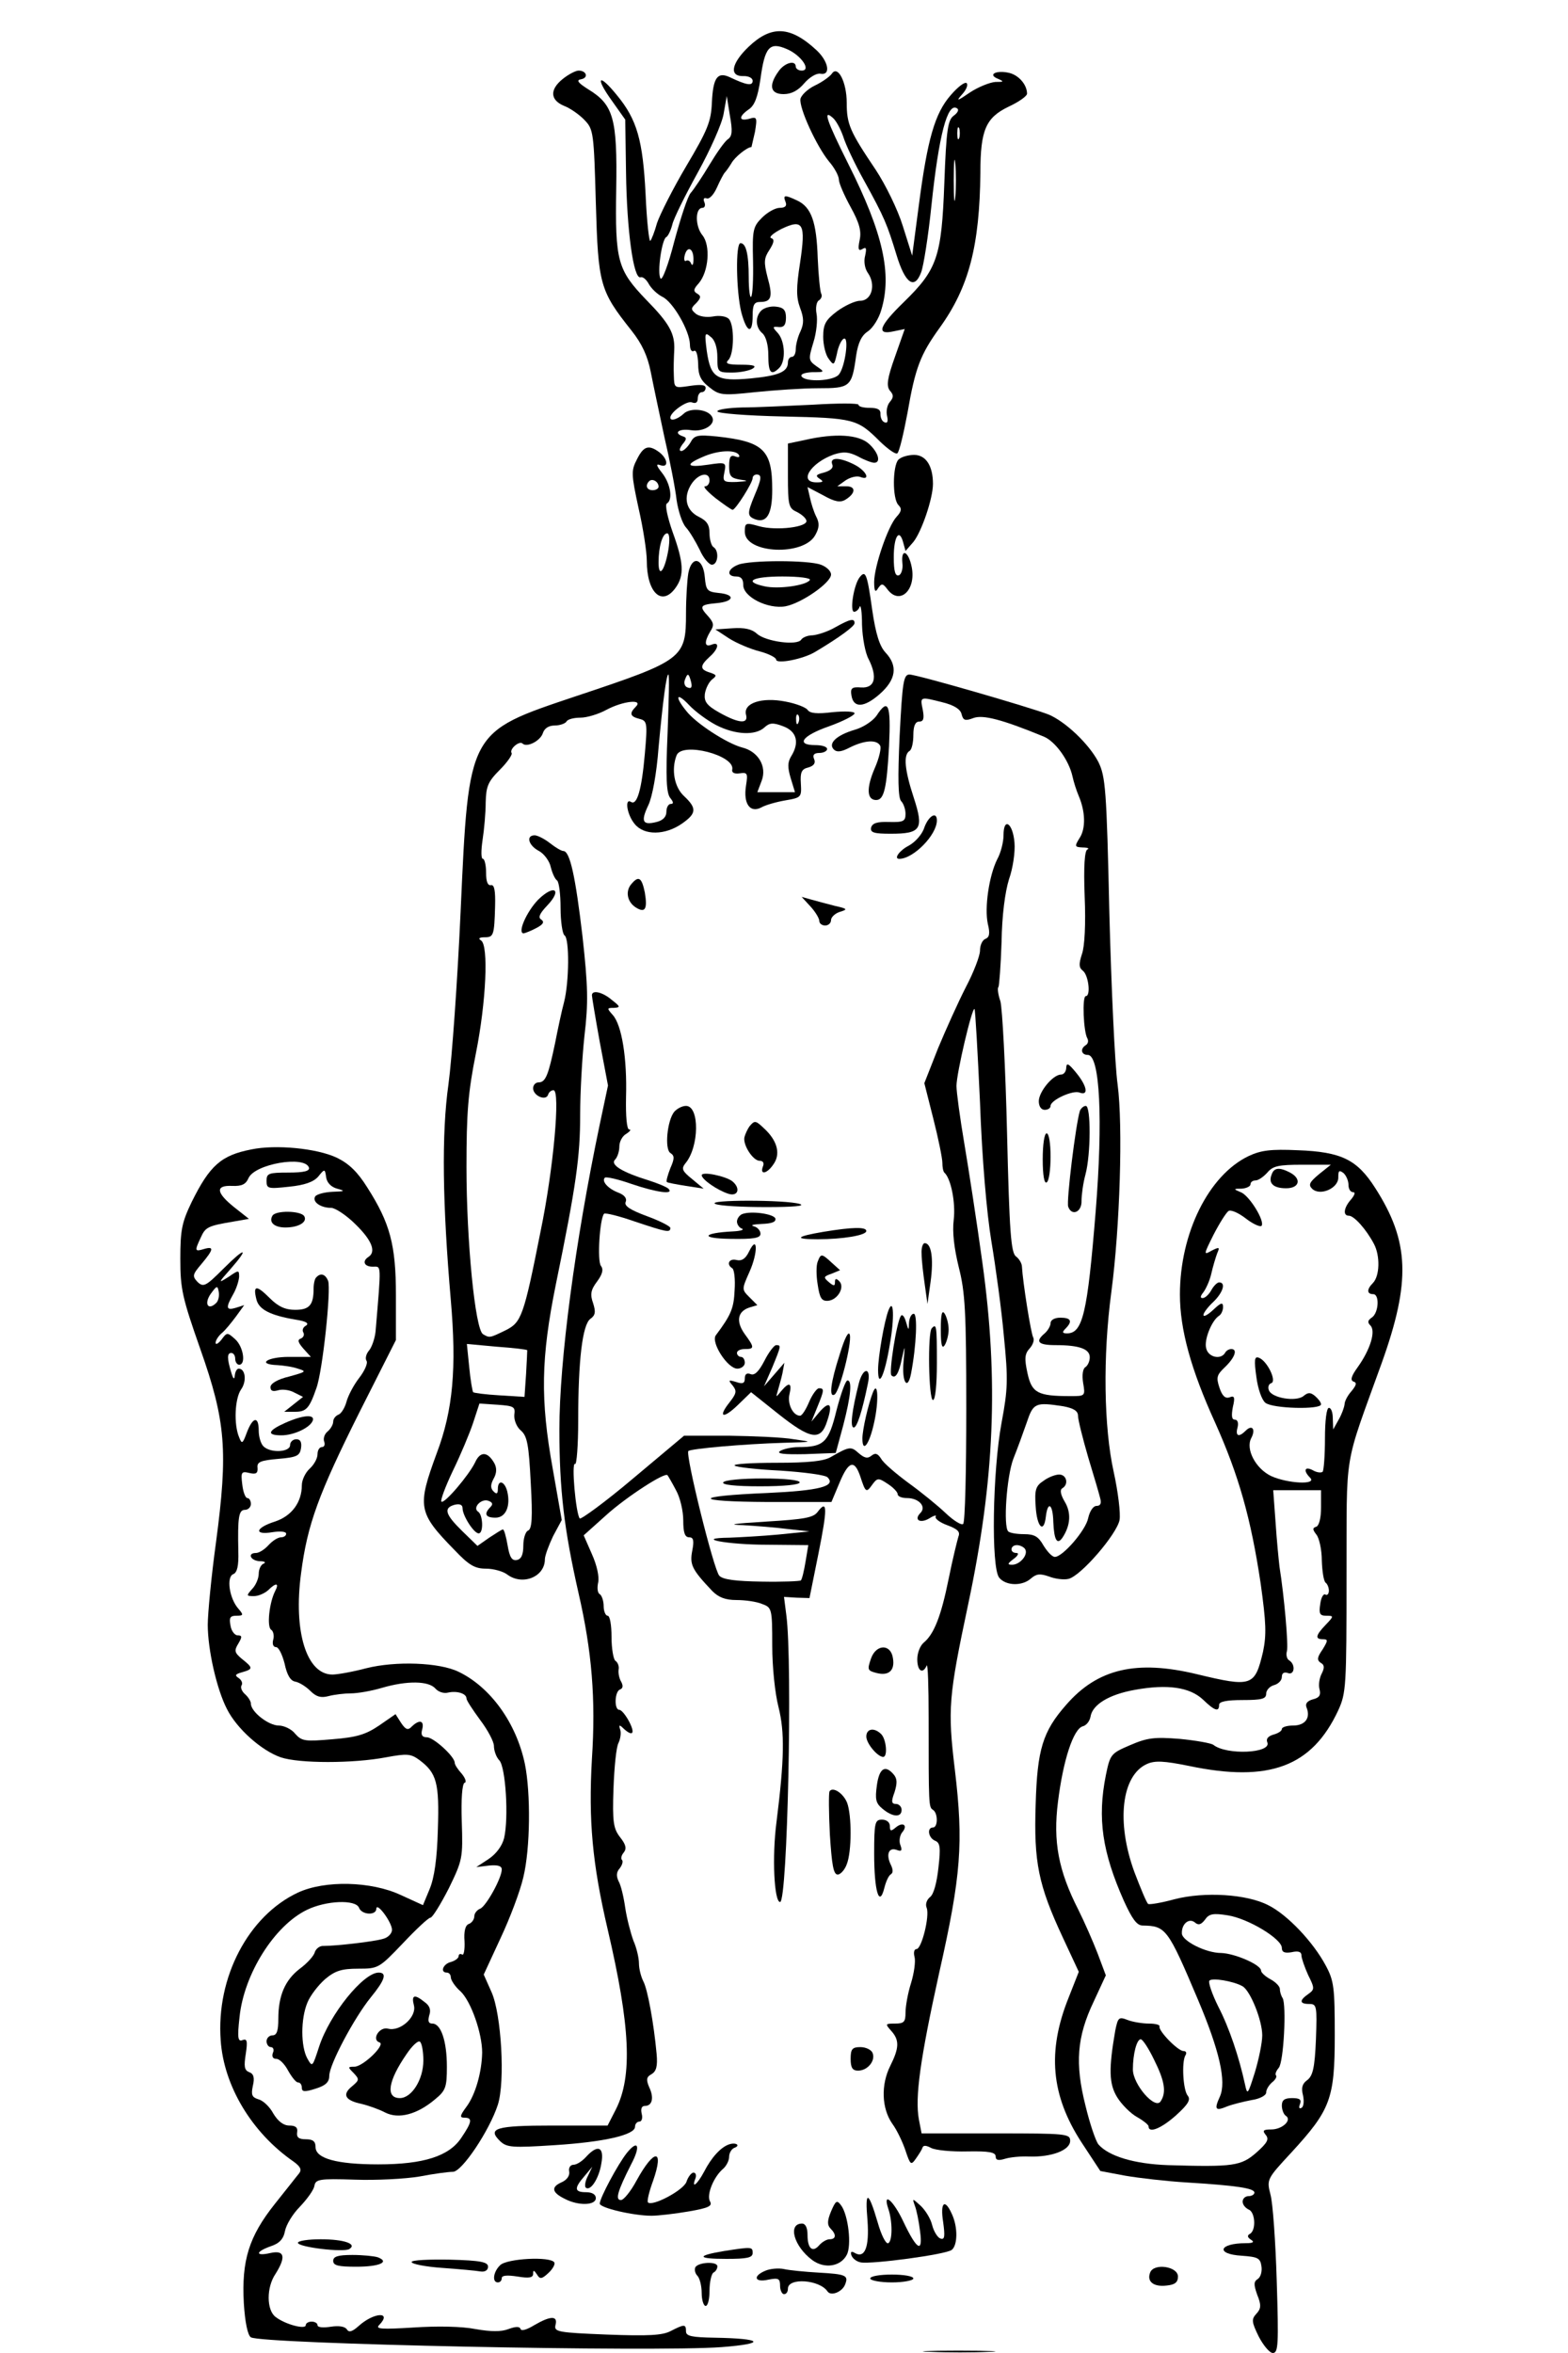
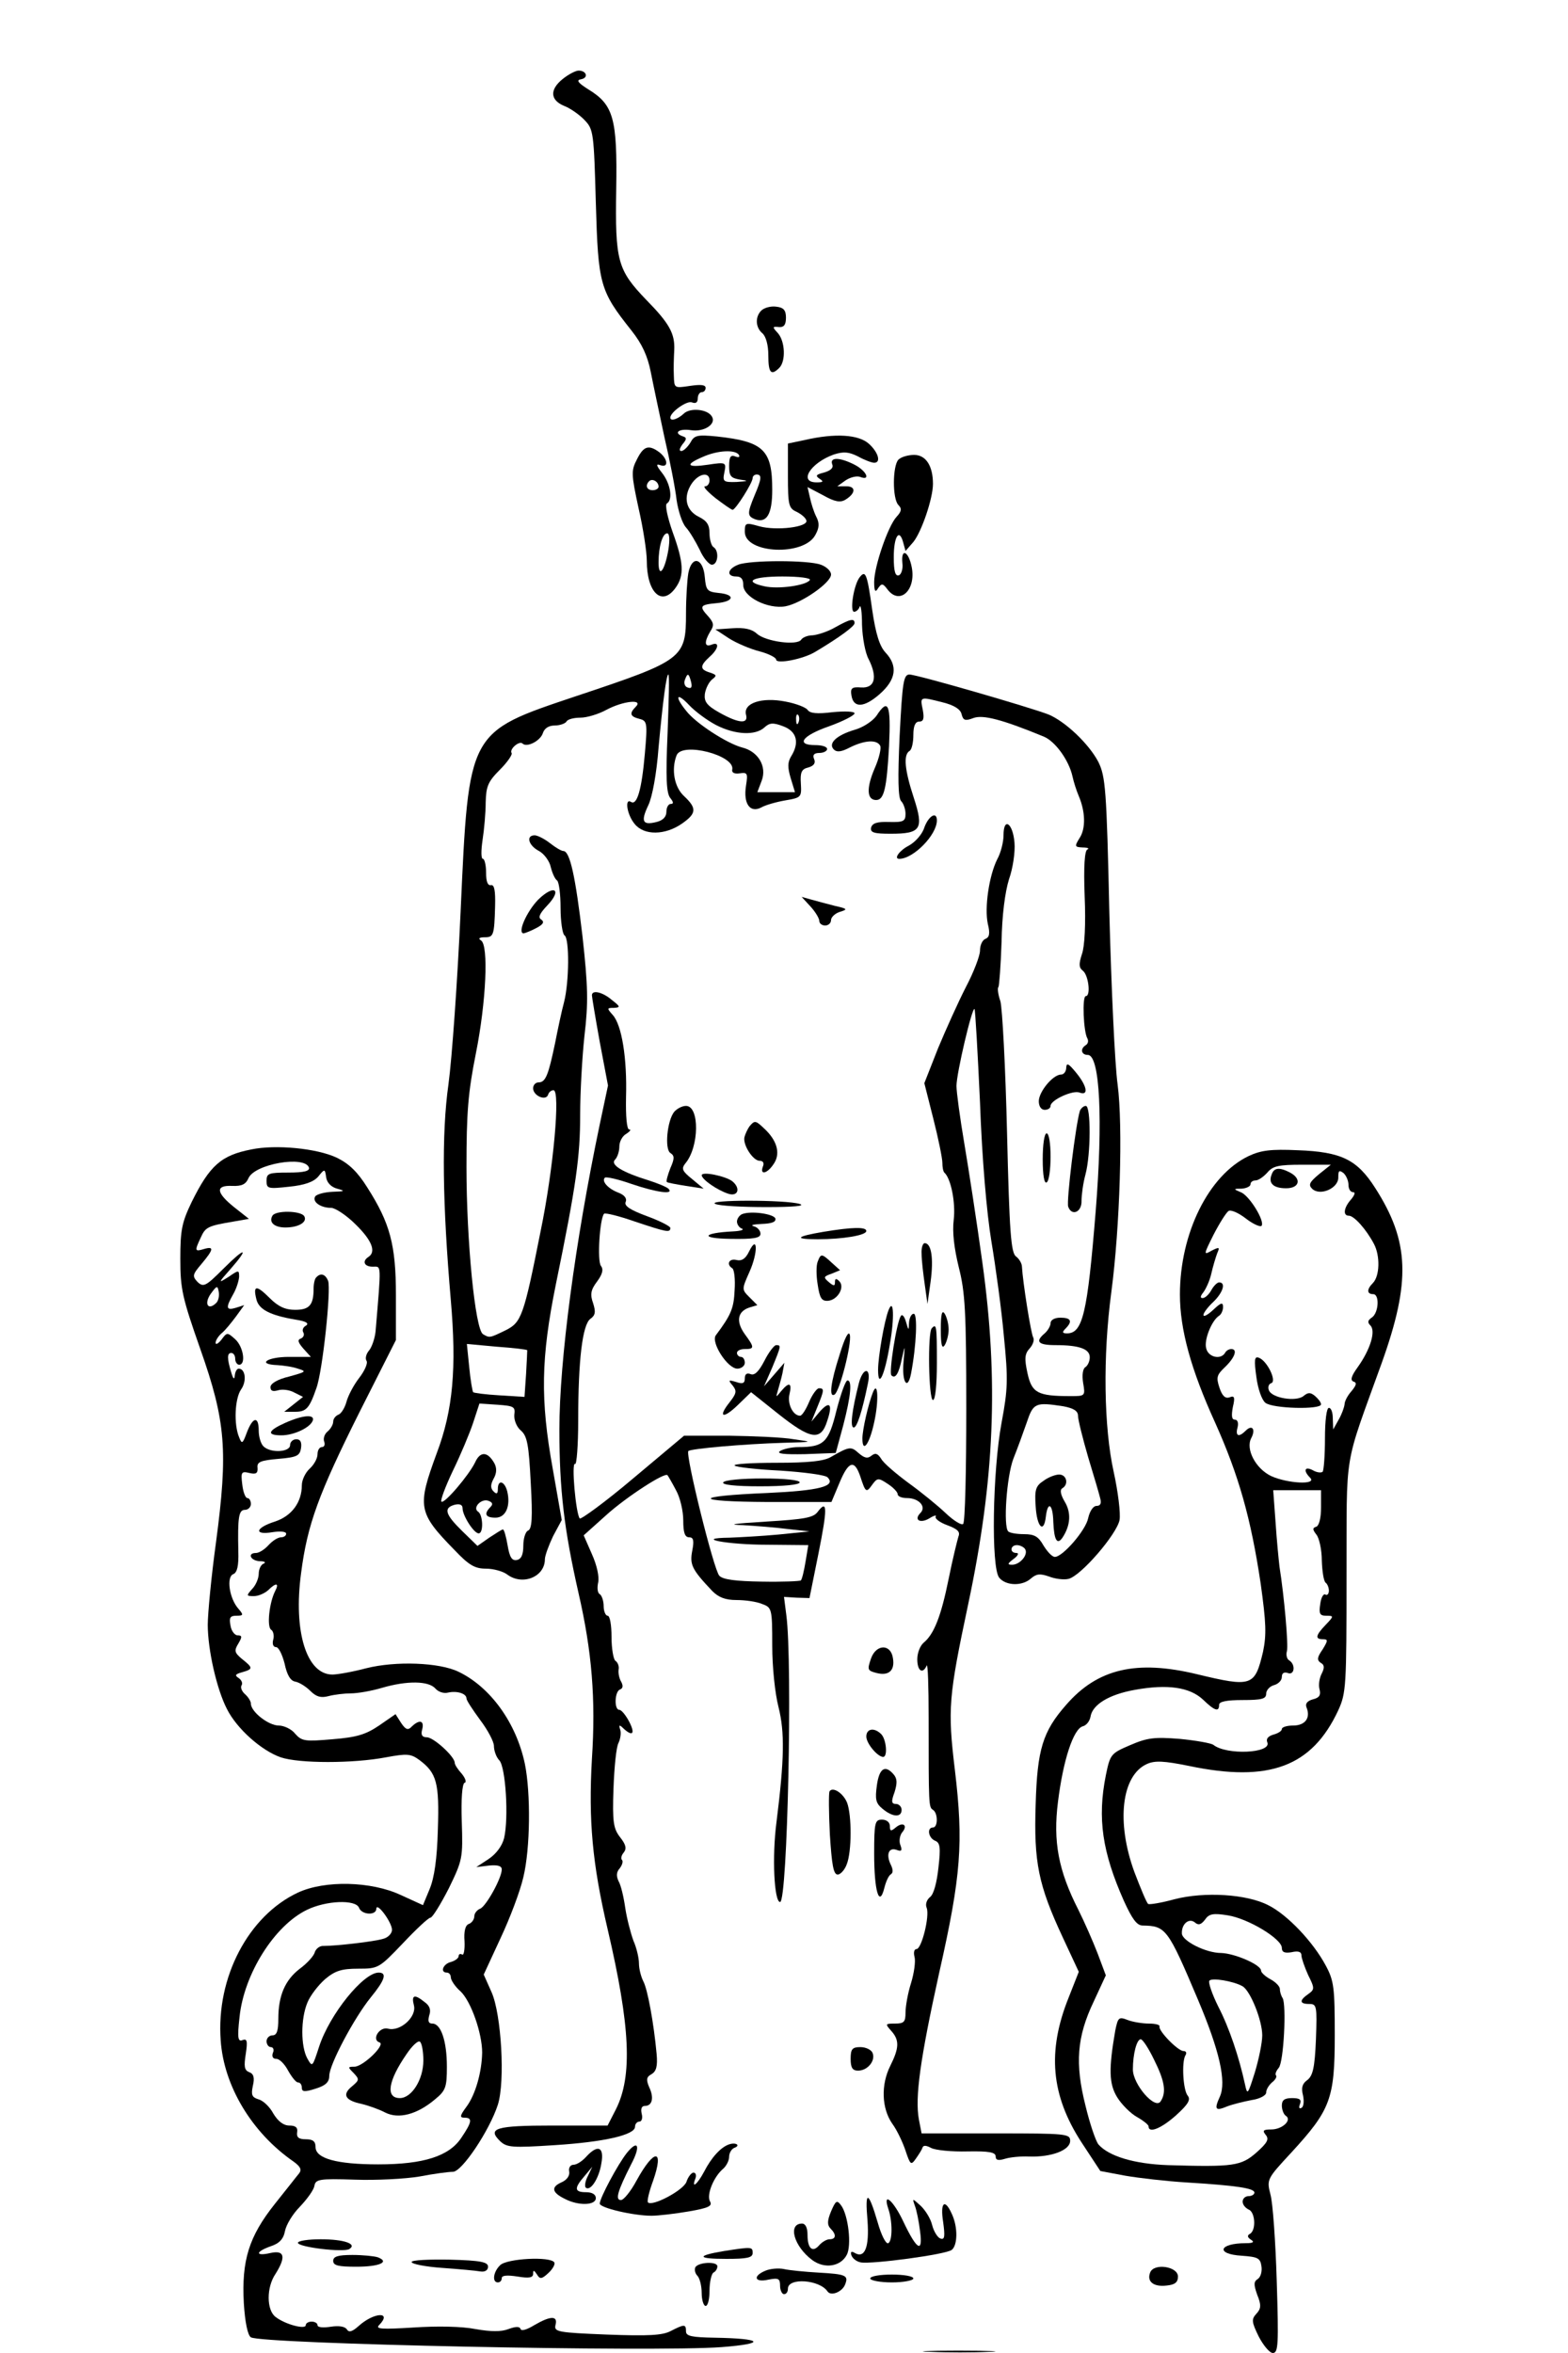
<svg xmlns="http://www.w3.org/2000/svg" version="1.0" width="300pt" height="450pt" viewBox="0 0 400 600" preserveAspectRatio="xMidYMid meet">
  <g transform="translate(0,600) scale(0.1,-0.1)" fill="#000000" stroke="none">
-     <path d="M1910 5881 c-45 -43 -51 -77 -12 -75 12 0 22 -5 22 -12 0 -14 -16 -11 -58 9 -32 15 -43 -1 -46 -65 -2 -48 -11 -70 -65 -161 -35 -59 -68 -125 -75 -146 -6 -22 -14 -42 -17 -45 -3 -4 -9 49 -12 117 -7 140 -22 192 -73 254 -47 58 -57 47 -13 -14 l34 -48 2 -135 c2 -147 19 -273 37 -267 6 2 15 -6 21 -17 6 -11 21 -26 35 -33 27 -13 69 -86 70 -121 0 -13 4 -20 10 -17 6 4 10 -9 11 -32 0 -29 6 -43 28 -60 26 -21 33 -22 117 -13 49 5 121 10 161 10 82 0 86 3 97 83 5 33 14 52 30 62 13 9 28 33 34 54 28 92 5 196 -84 373 -56 112 -65 140 -40 118 8 -6 20 -28 27 -48 6 -20 30 -71 53 -112 53 -96 59 -112 83 -190 22 -73 46 -90 63 -44 6 16 18 91 26 169 19 181 41 264 65 249 6 -3 3 -11 -8 -19 -15 -11 -19 -35 -24 -172 -7 -188 -18 -220 -103 -303 -63 -61 -72 -85 -27 -75 l29 6 -25 -71 c-20 -56 -22 -74 -13 -86 10 -11 10 -17 0 -29 -7 -8 -10 -24 -7 -36 3 -13 1 -19 -6 -16 -7 2 -11 12 -11 21 1 11 -6 16 -27 16 -16 0 -29 3 -29 8 0 4 -53 4 -117 0 -65 -3 -146 -7 -180 -7 -35 -1 -63 -5 -63 -10 0 -5 75 -11 168 -13 181 -4 189 -6 247 -64 20 -19 39 -33 44 -30 5 3 16 50 26 103 20 116 33 149 82 217 75 104 102 209 104 396 0 109 14 140 72 168 26 12 47 27 47 33 0 23 -21 47 -45 53 -33 8 -57 -4 -29 -15 16 -7 15 -8 -7 -8 -14 -1 -44 -13 -65 -27 -32 -22 -36 -23 -20 -5 11 12 16 24 12 29 -5 4 -23 -10 -41 -31 -40 -46 -59 -111 -81 -280 l-17 -129 -24 76 c-13 42 -44 105 -69 143 -66 98 -74 116 -74 171 0 53 -23 97 -38 74 -5 -7 -24 -21 -43 -30 -19 -9 -35 -25 -37 -34 -4 -23 41 -121 73 -160 14 -16 25 -37 25 -46 0 -9 14 -41 30 -70 22 -40 28 -61 23 -84 -5 -24 -3 -29 7 -23 10 6 11 2 7 -17 -4 -14 -1 -33 7 -44 21 -30 10 -71 -20 -71 -13 0 -40 -13 -59 -27 -29 -22 -35 -33 -35 -65 0 -20 6 -46 14 -56 13 -18 14 -17 21 13 3 17 11 35 17 38 15 9 4 -72 -12 -91 -14 -17 -85 -20 -95 -5 -4 6 8 10 27 11 32 0 33 0 11 15 -21 15 -21 18 -8 61 8 25 11 58 8 73 -3 15 0 31 6 34 6 4 9 11 6 17 -3 5 -7 46 -9 91 -3 92 -16 130 -53 147 -32 15 -36 14 -29 -4 4 -10 -1 -15 -15 -15 -11 0 -31 -11 -45 -25 -23 -23 -25 -31 -23 -110 1 -47 -1 -88 -5 -92 -3 -3 -6 19 -6 50 0 59 -7 87 -21 87 -13 0 -11 -123 2 -176 14 -53 29 -58 29 -9 0 28 4 35 19 35 29 0 33 13 19 63 -10 39 -9 49 5 70 12 19 13 27 4 30 -6 2 5 12 26 23 56 27 63 14 48 -86 -10 -64 -10 -88 0 -115 10 -26 10 -40 1 -60 -7 -14 -12 -35 -12 -45 0 -11 -4 -20 -10 -20 -5 0 -10 -6 -10 -14 0 -24 -23 -34 -95 -41 -87 -8 -102 1 -112 70 -6 46 -5 49 10 36 11 -8 17 -28 17 -52 0 -38 1 -39 38 -39 20 0 44 5 52 10 11 7 3 10 -29 10 -35 0 -42 3 -33 12 15 15 16 90 1 105 -7 7 -25 9 -40 6 -17 -3 -35 0 -44 7 -13 11 -13 14 1 27 12 13 13 18 3 24 -11 6 -10 12 3 26 26 30 31 97 10 123 -19 23 -19 70 0 70 6 0 8 7 5 14 -4 9 -1 13 6 10 7 -2 18 10 26 28 8 18 17 35 20 38 3 3 11 14 17 24 8 15 40 41 51 41 0 0 4 18 9 39 6 37 5 39 -15 33 -27 -7 -27 6 -1 24 15 10 23 31 30 78 11 81 23 95 67 76 36 -15 64 -55 38 -55 -8 0 -15 5 -15 10 0 18 -29 10 -44 -12 -26 -36 -21 -58 13 -58 20 0 37 9 53 28 13 15 31 26 41 24 27 -5 21 31 -10 60 -67 62 -115 64 -173 9z m-53 -236 c-8 -5 -29 -35 -47 -65 -18 -30 -40 -63 -48 -72 -8 -9 -26 -65 -42 -124 -15 -59 -31 -101 -35 -94 -9 14 3 97 14 105 5 2 12 17 16 32 3 15 33 75 65 133 32 58 62 125 66 150 l8 45 8 -50 c7 -39 6 -52 -5 -60z m590 3 c-3 -7 -5 -2 -5 12 0 14 2 19 5 13 2 -7 2 -19 0 -25z m-10 -150 c-2 -24 -4 -5 -4 42 0 47 2 66 4 43 2 -24 2 -62 0 -85z m-668 -161 c0 -12 -3 -16 -6 -9 -2 6 -8 10 -13 7 -4 -3 -6 4 -3 15 7 25 23 16 22 -13z" />
    <path d="M1436 5799 c-34 -27 -33 -54 3 -69 16 -6 40 -23 53 -37 22 -23 23 -33 28 -211 6 -208 10 -223 91 -325 27 -34 41 -65 49 -105 6 -31 22 -106 35 -167 14 -60 28 -132 31 -160 4 -27 14 -59 24 -70 10 -11 25 -37 35 -57 9 -21 24 -38 31 -38 16 0 19 36 4 45 -5 3 -10 19 -10 35 0 22 -7 32 -27 42 -33 16 -41 50 -19 84 18 27 46 32 46 9 0 -8 -5 -15 -11 -15 -7 0 5 -13 26 -30 21 -16 41 -30 44 -30 8 1 51 69 51 81 0 5 5 9 10 9 14 0 13 -11 -5 -53 -19 -46 -19 -53 1 -61 30 -11 44 13 44 75 0 102 -22 123 -141 136 -51 5 -58 3 -68 -16 -7 -11 -17 -21 -23 -21 -6 0 -5 6 3 17 11 13 11 17 2 20 -27 9 -11 21 20 16 34 -5 65 16 53 35 -11 19 -56 23 -72 7 -15 -14 -34 -20 -34 -10 0 14 42 44 55 39 10 -4 15 0 15 10 0 9 5 16 10 16 6 0 10 5 10 11 0 8 -13 9 -40 5 -40 -6 -40 -6 -41 26 -1 18 0 47 1 65 2 42 -12 68 -71 128 -74 77 -80 99 -77 283 3 180 -7 215 -71 254 -27 17 -32 24 -18 26 19 4 13 22 -7 22 -7 0 -25 -9 -40 -21z m449 -959 c3 -6 -1 -7 -9 -4 -12 5 -16 -1 -16 -24 0 -26 4 -31 28 -35 23 -3 21 -4 -9 -6 -34 -1 -36 1 -31 25 5 25 4 26 -42 19 -54 -8 -60 0 -13 20 38 17 83 19 92 5z" />
    <path d="M1942 5208 c-16 -16 -15 -43 3 -58 9 -8 15 -30 15 -56 0 -45 7 -53 28 -32 17 17 15 68 -4 89 -14 15 -14 17 3 15 13 -1 18 6 18 24 0 19 -6 26 -25 28 -14 2 -31 -3 -38 -10z" />
    <path d="M2053 4878 l-43 -9 0 -82 c0 -75 2 -83 22 -92 12 -6 23 -15 25 -22 6 -17 -76 -27 -120 -15 -35 10 -37 9 -37 -14 0 -56 151 -63 180 -8 10 18 11 30 2 47 -6 12 -13 34 -16 49 l-6 26 40 -21 c30 -17 44 -19 57 -11 26 16 27 34 2 34 l-23 0 21 15 c12 8 28 12 37 9 28 -11 17 15 -14 31 -37 19 -64 20 -57 1 4 -9 -4 -16 -21 -21 -20 -5 -23 -8 -11 -16 11 -7 9 -9 -8 -9 -47 0 -15 50 44 71 25 8 38 7 62 -5 16 -9 35 -16 41 -16 18 0 11 26 -13 48 -26 24 -86 28 -164 10z" />
    <path d="M1625 4829 c-15 -29 -15 -37 4 -125 12 -52 21 -112 21 -134 0 -82 39 -118 74 -68 22 31 20 64 -8 141 -13 37 -20 69 -15 73 16 9 10 50 -12 78 -15 19 -16 24 -5 20 22 -8 20 15 -1 32 -28 21 -41 17 -58 -17z m55 -70 c0 -5 -7 -9 -15 -9 -15 0 -20 12 -9 23 8 8 24 -1 24 -14z m25 -161 c-9 -53 -25 -74 -25 -32 0 40 10 74 22 74 6 0 7 -17 3 -42z" />
    <path d="M2292 4828 c-15 -15 -16 -100 0 -116 9 -9 8 -16 -5 -30 -22 -24 -57 -127 -57 -166 0 -24 3 -28 10 -16 9 13 12 13 24 -3 31 -41 73 -2 62 56 -8 42 -28 51 -24 11 2 -15 -3 -29 -9 -31 -9 -3 -13 10 -13 46 0 53 14 75 24 38 l6 -22 20 23 c21 26 50 111 50 148 0 46 -18 74 -48 74 -15 0 -33 -5 -40 -12z" />
    <path d="M1756 4539 c-3 -17 -6 -64 -6 -103 0 -115 -7 -120 -280 -211 -277 -93 -274 -86 -295 -550 -8 -176 -22 -374 -31 -440 -18 -127 -15 -306 6 -550 15 -173 6 -280 -36 -391 -50 -136 -48 -151 45 -246 37 -39 52 -48 81 -48 19 0 44 -7 54 -15 39 -29 96 -6 96 39 0 9 10 36 21 59 l22 41 -23 131 c-32 177 -30 282 8 470 52 253 62 326 62 432 0 56 5 147 11 202 10 84 9 126 -5 253 -18 153 -32 218 -49 218 -5 0 -20 9 -34 20 -14 11 -32 20 -39 20 -23 0 -16 -26 11 -40 13 -7 27 -26 30 -41 4 -16 11 -31 16 -34 5 -4 9 -35 9 -70 0 -35 5 -67 10 -70 13 -8 12 -119 -1 -170 -6 -22 -16 -69 -23 -105 -17 -81 -24 -100 -42 -100 -8 0 -14 -7 -14 -15 0 -19 32 -33 38 -17 2 7 8 12 14 12 18 0 0 -201 -33 -360 -43 -217 -49 -232 -89 -252 -41 -20 -41 -20 -58 -10 -20 13 -42 237 -42 426 0 139 4 190 24 290 26 130 33 276 13 288 -8 5 -4 8 9 8 23 0 25 4 27 80 1 39 -2 54 -10 53 -9 -2 -13 9 -13 32 0 19 -4 35 -8 35 -5 0 -5 21 -1 48 4 26 8 69 8 96 1 41 6 53 36 83 19 19 33 39 30 43 -6 10 20 32 28 24 11 -11 46 7 52 27 4 12 15 19 30 19 13 0 27 5 30 10 3 6 19 10 36 10 16 0 46 9 66 20 43 23 95 28 75 8 -17 -17 -15 -25 9 -31 20 -5 21 -10 14 -89 -8 -92 -20 -132 -35 -123 -17 11 -11 -32 9 -56 24 -30 78 -29 121 1 37 26 38 39 5 70 -25 23 -33 68 -19 104 14 35 149 0 142 -36 -2 -8 5 -12 19 -10 20 3 21 0 16 -32 -7 -45 10 -70 39 -55 10 6 38 14 61 18 41 7 42 8 40 43 -2 29 2 37 19 41 14 4 19 11 15 21 -5 11 0 16 13 16 11 0 20 5 20 10 0 6 -13 10 -30 10 -51 0 -34 24 35 48 36 13 65 28 65 33 0 5 -24 6 -56 3 -40 -5 -58 -3 -64 6 -4 6 -29 16 -56 21 -61 12 -108 -4 -101 -33 7 -25 -18 -23 -68 5 -32 18 -39 28 -37 47 2 14 10 30 18 37 13 10 13 12 -5 18 -26 8 -26 17 -1 40 24 21 26 40 5 31 -18 -7 -19 7 -3 34 10 15 9 22 -5 38 -24 26 -22 30 21 34 45 4 49 22 5 26 -29 3 -32 7 -35 40 -4 49 -33 57 -42 11z m-53 -409 c-5 -114 -3 -153 7 -165 8 -10 9 -15 1 -15 -6 0 -11 -9 -11 -20 0 -13 -9 -22 -25 -26 -36 -9 -41 1 -21 43 10 21 21 80 26 147 11 119 20 186 25 186 3 0 1 -67 -2 -150z m60 131 c3 -13 1 -18 -9 -14 -7 2 -10 11 -7 19 7 19 10 18 16 -5z m64 -110 c49 -25 100 -27 123 -6 13 12 22 13 48 3 35 -13 42 -42 20 -77 -9 -15 -9 -28 -1 -55 l11 -36 -48 0 -48 0 11 29 c14 37 -9 75 -50 85 -38 10 -119 62 -143 94 -30 37 -24 48 8 14 15 -16 46 -39 69 -51z m210 7 c-3 -8 -6 -5 -6 6 -1 11 2 17 5 13 3 -3 4 -12 1 -19z m-692 -1601 c0 -1 -1 -28 -3 -61 l-4 -58 -64 4 c-35 2 -65 6 -67 8 -2 3 -7 32 -10 64 l-6 59 76 -7 c42 -3 77 -7 78 -9z m-33 -165 c-1 -13 6 -31 17 -40 16 -14 20 -36 25 -134 5 -88 3 -117 -7 -121 -6 -2 -12 -19 -12 -38 0 -23 -5 -35 -17 -37 -12 -2 -18 7 -23 37 -4 23 -9 41 -12 41 -3 0 -18 -10 -35 -21 l-30 -21 -39 38 c-44 43 -48 59 -19 67 13 3 20 0 20 -9 0 -19 29 -64 41 -64 13 0 11 47 -1 55 -16 10 8 35 26 28 11 -4 12 -9 5 -16 -17 -17 -13 -27 13 -27 26 0 39 29 30 67 -7 27 -24 31 -24 6 0 -12 -3 -14 -11 -6 -8 8 -8 17 0 32 8 14 9 27 2 40 -17 30 -36 31 -49 2 -16 -33 -79 -107 -86 -100 -3 3 10 38 29 78 20 41 43 96 52 123 l16 49 46 -3 c42 -3 46 -5 43 -26z" />
    <path d="M1883 4560 c-28 -11 -30 -30 -5 -30 13 0 18 -7 18 -21 -1 -31 63 -63 108 -55 41 8 116 60 116 81 0 9 -12 20 -26 25 -31 12 -181 12 -211 0z m183 -39 c-9 -14 -81 -24 -116 -16 -55 12 -31 25 46 25 43 0 73 -4 70 -9z" />
    <path d="M2193 4528 c-15 -19 -26 -88 -14 -88 5 0 12 6 14 13 3 6 6 -14 6 -46 1 -32 8 -72 17 -88 23 -46 16 -74 -19 -72 -24 2 -28 -2 -25 -20 5 -33 32 -32 72 3 42 37 47 72 15 106 -15 16 -25 47 -34 109 -13 93 -17 102 -32 83z" />
    <path d="M2130 4400 c-19 -11 -45 -19 -57 -20 -12 0 -25 -5 -29 -11 -10 -16 -91 -5 -113 15 -13 12 -32 16 -62 14 l-44 -3 35 -23 c19 -12 54 -27 78 -33 23 -6 42 -16 42 -21 0 -12 69 1 100 20 62 37 100 65 100 73 0 13 -11 11 -50 -11z" />
    <path d="M2295 4124 c-5 -109 -4 -159 4 -167 6 -6 11 -21 11 -32 0 -19 -5 -22 -42 -21 -31 1 -43 -3 -46 -15 -2 -12 8 -15 50 -15 78 0 85 12 59 92 -23 70 -27 109 -11 119 6 3 10 22 10 41 0 23 5 34 15 34 11 0 13 8 9 30 -7 34 -8 34 51 19 28 -7 45 -17 48 -30 4 -16 9 -18 30 -10 24 9 72 -3 179 -47 30 -12 65 -61 74 -102 3 -14 10 -36 16 -50 17 -40 18 -83 2 -107 -13 -21 -13 -23 8 -24 13 0 18 -3 12 -5 -7 -3 -10 -42 -7 -120 3 -70 0 -128 -7 -147 -8 -25 -8 -34 2 -42 15 -11 21 -65 8 -65 -10 0 -6 -92 4 -108 3 -6 2 -13 -4 -17 -15 -9 -12 -25 5 -25 31 0 39 -165 20 -400 -21 -259 -33 -310 -73 -310 -12 0 -13 3 -4 12 19 19 14 28 -13 28 -15 0 -25 -6 -25 -14 0 -7 -7 -19 -15 -26 -25 -21 -17 -30 28 -30 61 0 87 -10 87 -31 0 -10 -5 -21 -11 -25 -7 -4 -9 -21 -6 -40 6 -34 5 -34 -32 -34 -84 0 -99 8 -110 59 -8 37 -7 49 6 63 8 9 12 21 9 27 -6 9 -27 143 -29 181 0 8 -7 20 -15 26 -13 9 -17 62 -23 315 -4 167 -12 318 -17 336 -6 17 -8 34 -5 36 2 3 6 55 8 115 1 68 9 128 19 160 10 28 16 70 14 93 -4 50 -28 67 -28 19 0 -17 -7 -45 -16 -61 -21 -42 -33 -124 -24 -165 6 -24 4 -34 -6 -38 -8 -3 -14 -16 -14 -30 0 -13 -16 -55 -36 -93 -19 -37 -51 -108 -71 -156 l-35 -89 23 -91 c13 -51 23 -101 23 -112 0 -11 2 -22 5 -25 17 -15 29 -77 24 -120 -4 -32 1 -73 13 -122 16 -63 19 -112 19 -360 0 -157 -3 -290 -8 -294 -4 -4 -24 8 -45 28 -20 19 -63 54 -95 77 -31 23 -63 50 -69 61 -9 14 -15 16 -25 8 -10 -8 -18 -6 -33 7 -19 17 -23 17 -70 -10 -18 -11 -58 -15 -139 -15 -63 0 -111 -3 -107 -7 3 -4 56 -10 117 -13 60 -4 114 -11 120 -17 23 -23 -22 -34 -153 -40 -193 -8 -193 -22 0 -23 l163 0 21 50 c23 55 38 59 53 14 13 -40 15 -41 30 -20 13 18 16 18 40 2 14 -9 25 -21 25 -26 0 -6 11 -10 24 -10 30 0 50 -22 34 -38 -18 -18 0 -28 24 -13 11 7 18 8 15 4 -3 -5 10 -15 29 -22 27 -10 34 -17 29 -29 -3 -10 -15 -58 -25 -108 -19 -94 -37 -141 -64 -163 -9 -8 -16 -26 -16 -42 0 -30 14 -39 24 -16 3 6 5 -53 5 -133 0 -224 0 -228 11 -235 13 -8 13 -45 0 -45 -16 0 -12 -27 6 -34 12 -5 14 -17 8 -68 -4 -38 -12 -68 -21 -75 -9 -7 -13 -19 -9 -28 8 -21 -13 -105 -26 -105 -6 0 -8 -9 -5 -20 3 -11 -1 -41 -9 -67 -8 -25 -14 -59 -14 -75 0 -24 -4 -28 -27 -28 -25 0 -25 -1 -10 -18 22 -24 21 -44 -2 -90 -24 -48 -22 -108 5 -147 12 -16 27 -48 34 -69 12 -36 14 -38 26 -21 7 10 15 22 17 28 2 7 9 7 22 0 11 -6 53 -10 93 -9 55 1 72 -2 72 -13 0 -9 6 -11 23 -6 12 4 40 7 62 6 57 -2 105 16 105 40 0 18 -9 19 -190 19 l-189 0 -7 36 c-10 56 3 152 52 374 56 248 62 331 40 516 -19 157 -16 188 34 424 67 316 78 569 36 871 -14 102 -35 238 -46 303 -11 65 -20 131 -20 147 0 32 40 202 46 196 2 -2 8 -109 14 -238 5 -141 17 -282 29 -354 11 -66 26 -175 32 -243 11 -110 10 -134 -6 -220 -23 -123 -27 -370 -6 -395 17 -21 59 -22 81 -2 14 12 23 13 46 5 15 -6 38 -9 50 -6 32 8 123 114 130 150 3 17 -4 73 -15 123 -25 113 -28 294 -6 458 22 166 30 424 16 530 -7 50 -16 246 -21 436 -7 318 -10 349 -28 386 -24 46 -84 103 -127 121 -46 18 -336 102 -355 102 -15 0 -18 -19 -25 -156z m418 -1710 c26 -5 37 -12 37 -24 0 -10 12 -58 26 -106 15 -49 29 -97 31 -106 3 -12 0 -18 -10 -18 -8 0 -17 -13 -21 -31 -6 -31 -65 -99 -85 -99 -7 0 -19 13 -29 29 -13 23 -23 29 -50 29 -18 0 -36 3 -40 7 -13 13 -4 140 13 185 10 25 25 66 34 92 17 51 22 53 94 42z m-98 -364 c9 -14 -13 -40 -33 -40 -13 0 -12 3 4 15 11 8 14 15 7 15 -18 0 -16 20 1 20 8 0 18 -5 21 -10z" />
    <path d="M2662 2224 c-20 -13 -23 -23 -20 -65 3 -53 21 -71 26 -26 5 41 18 32 19 -14 2 -47 10 -60 24 -39 20 31 22 63 5 91 -10 17 -13 30 -6 34 17 10 11 35 -8 35 -10 0 -28 -7 -40 -16z" />
    <path d="M2236 4175 c-9 -13 -34 -30 -56 -36 -47 -14 -68 -35 -53 -50 8 -8 20 -6 41 5 36 18 68 21 77 5 4 -5 -2 -32 -14 -59 -21 -49 -20 -80 4 -80 20 0 27 28 33 138 5 107 -2 123 -32 77z" />
    <path d="M2358 3890 c-5 -17 -23 -37 -39 -46 -24 -12 -40 -34 -25 -34 36 0 96 61 96 98 0 24 -21 12 -32 -18z" />
-     <path d="M1610 3745 c-15 -18 -10 -45 12 -59 24 -15 30 -4 23 38 -8 39 -16 44 -35 21z" />
    <path d="M1373 3706 c-30 -31 -54 -86 -37 -86 5 1 20 7 33 14 17 9 20 15 12 21 -9 5 -5 15 15 36 39 41 18 55 -23 15z" />
    <path d="M2068 3688 c12 -13 22 -30 22 -36 0 -7 7 -12 15 -12 8 0 15 6 15 14 0 7 10 17 23 21 20 6 19 8 -13 15 -19 5 -46 12 -60 16 l-25 7 23 -25z" />
    <path d="M1510 3462 c0 -4 9 -58 20 -119 l21 -111 -21 -99 c-63 -300 -103 -603 -103 -778 0 -154 12 -255 49 -418 34 -148 44 -269 34 -422 -9 -157 1 -267 40 -434 58 -248 64 -375 21 -460 l-21 -41 -140 0 c-146 0 -168 -7 -134 -40 17 -16 31 -17 139 -10 126 8 205 26 205 47 0 7 5 13 11 13 6 0 9 9 6 20 -3 13 0 20 8 20 19 0 24 21 11 48 -8 19 -7 26 6 33 12 7 16 20 13 52 -7 77 -23 165 -34 185 -6 12 -11 32 -11 45 0 14 -6 40 -14 58 -7 19 -17 57 -21 84 -4 28 -11 58 -17 68 -6 13 -6 23 3 33 6 8 9 17 6 21 -4 3 -2 12 4 19 8 10 6 20 -9 39 -17 22 -20 38 -17 124 2 54 7 107 13 117 5 11 7 26 4 34 -4 12 -2 13 9 2 23 -21 30 -13 14 18 -9 17 -20 30 -25 30 -14 0 -12 48 2 52 7 3 8 9 3 19 -5 8 -8 21 -7 31 2 9 -2 19 -8 23 -5 3 -10 31 -10 61 0 30 -4 54 -10 54 -5 0 -10 11 -10 24 0 14 -5 28 -10 31 -6 3 -7 17 -4 30 3 14 -3 43 -16 72 l-21 48 58 52 c51 46 151 111 156 101 1 -1 11 -18 21 -37 11 -19 19 -54 19 -78 0 -31 4 -43 15 -43 11 0 13 -8 8 -34 -7 -36 -1 -48 51 -103 16 -16 33 -23 62 -23 22 0 51 -4 65 -10 25 -9 26 -12 26 -106 0 -55 7 -122 16 -157 16 -64 15 -132 -5 -292 -12 -90 -6 -205 9 -205 19 0 32 610 16 731 l-6 47 32 -2 33 -1 23 114 c23 115 23 139 -2 106 -11 -15 -33 -19 -132 -25 -83 -5 -101 -8 -59 -9 33 -2 85 -6 115 -10 l55 -6 -79 -8 c-43 -4 -100 -7 -125 -8 -94 -1 -7 -18 97 -18 l104 -1 -7 -42 c-4 -24 -9 -45 -12 -48 -2 -2 -47 -4 -100 -3 -65 1 -99 5 -108 15 -14 14 -87 309 -79 318 7 6 142 18 244 21 75 2 75 2 25 9 -27 5 -102 8 -165 9 l-115 0 -130 -109 c-71 -60 -133 -105 -136 -102 -10 11 -22 145 -12 139 4 -3 8 47 8 111 0 155 11 244 31 259 13 9 14 18 7 40 -8 22 -6 34 10 55 14 19 17 31 10 40 -10 13 -3 121 8 133 3 3 39 -6 79 -20 81 -27 90 -29 90 -16 0 4 -27 18 -60 30 -43 16 -58 26 -54 36 4 9 -3 18 -19 24 -26 10 -43 29 -34 38 3 3 34 -4 68 -16 65 -22 110 -28 94 -12 -6 5 -28 14 -50 21 -68 21 -99 40 -86 53 6 6 11 21 11 34 0 12 8 27 18 32 9 6 13 11 7 11 -6 0 -9 33 -8 82 3 100 -11 185 -34 210 -15 17 -15 18 3 18 17 1 17 3 -5 20 -23 20 -51 27 -51 12z" />
    <path d="M2720 3278 c0 -10 -6 -18 -13 -18 -21 0 -57 -44 -57 -68 0 -13 6 -22 15 -22 8 0 15 4 15 10 0 15 57 41 74 34 24 -9 19 17 -9 51 -19 23 -24 26 -25 13z" />
    <path d="M1720 3165 c-18 -22 -25 -95 -10 -105 11 -7 11 -14 0 -39 -7 -18 -11 -33 -9 -35 2 -2 24 -6 49 -10 l45 -7 -30 25 c-25 20 -27 26 -17 39 36 42 37 147 2 147 -10 0 -23 -7 -30 -15z" />
    <path d="M2755 3168 c-11 -35 -35 -232 -30 -245 9 -25 35 -14 34 15 0 15 4 45 10 67 14 52 14 175 1 175 -6 0 -12 -6 -15 -12z" />
    <path d="M1912 3128 c-5 -7 -11 -20 -13 -28 -4 -20 22 -60 39 -60 9 0 12 -6 8 -15 -8 -22 11 -18 27 6 18 25 11 57 -19 87 -27 26 -28 26 -42 10z" />
-     <path d="M2660 3044 c0 -41 4 -63 10 -59 6 3 10 33 10 66 0 33 -4 59 -10 59 -6 0 -10 -29 -10 -66z" />
+     <path d="M2660 3044 c0 -41 4 -63 10 -59 6 3 10 33 10 66 0 33 -4 59 -10 59 -6 0 -10 -29 -10 -66" />
    <path d="M641 3069 c-77 -15 -106 -41 -152 -134 -25 -52 -29 -71 -29 -145 0 -77 5 -99 51 -230 65 -184 71 -260 40 -493 -12 -87 -21 -182 -21 -210 0 -64 23 -165 49 -215 25 -50 88 -106 137 -123 47 -16 185 -16 269 0 54 10 63 9 85 -7 44 -33 51 -58 47 -177 -2 -75 -9 -123 -21 -152 l-17 -41 -57 26 c-75 35 -193 38 -262 6 -126 -59 -209 -216 -197 -377 8 -116 79 -235 186 -309 18 -13 21 -21 14 -30 -6 -7 -33 -42 -62 -78 -66 -83 -85 -144 -79 -253 3 -49 10 -82 18 -87 27 -17 1028 -38 1201 -25 116 9 105 22 -18 24 -58 1 -73 4 -73 16 0 19 -4 19 -39 1 -21 -11 -56 -13 -163 -9 -125 5 -135 7 -131 24 7 25 -13 24 -54 0 -18 -11 -33 -16 -35 -10 -2 7 -12 7 -31 0 -18 -7 -44 -7 -84 0 -35 7 -98 8 -158 4 -81 -5 -98 -4 -88 6 35 36 -14 33 -53 -3 -16 -14 -24 -16 -29 -8 -5 8 -21 10 -41 7 -19 -3 -34 -2 -34 4 0 5 -7 9 -15 9 -8 0 -15 -4 -15 -9 0 -12 -53 2 -77 21 -23 17 -24 75 0 110 27 43 23 61 -13 53 -39 -9 -39 3 0 17 22 7 33 18 37 39 3 16 20 44 38 62 18 19 35 42 37 53 3 17 12 19 103 16 55 -2 129 2 165 8 36 7 74 12 85 12 23 -1 94 106 115 171 19 59 9 231 -16 287 l-20 45 43 93 c24 51 50 120 58 155 18 74 19 215 4 289 -22 105 -88 196 -169 235 -49 24 -161 28 -236 9 -34 -9 -73 -16 -86 -16 -66 0 -100 110 -80 258 16 125 45 203 149 411 l93 184 0 114 c0 129 -15 184 -73 275 -25 40 -47 61 -78 76 -51 24 -156 34 -218 21z m147 -46 c3 -9 -12 -13 -52 -13 -51 0 -56 -2 -56 -21 0 -20 3 -21 58 -15 39 4 62 12 74 26 16 20 17 20 20 -2 2 -14 13 -25 28 -29 22 -6 20 -7 -12 -8 -20 -1 -40 -6 -44 -12 -8 -13 13 -29 41 -29 10 0 39 -19 62 -42 42 -41 53 -70 33 -83 -17 -11 -11 -25 11 -25 22 0 22 12 7 -166 -2 -17 -9 -38 -16 -47 -8 -9 -11 -21 -7 -27 4 -6 -5 -26 -19 -44 -14 -18 -28 -45 -32 -60 -4 -15 -13 -30 -20 -33 -8 -3 -14 -11 -14 -18 0 -7 -6 -18 -14 -25 -8 -6 -12 -18 -9 -26 3 -8 0 -14 -6 -14 -6 0 -11 -8 -11 -18 0 -11 -9 -27 -20 -37 -11 -10 -20 -29 -20 -42 0 -44 -26 -79 -69 -93 -50 -16 -54 -35 -6 -27 19 3 35 2 35 -4 0 -5 -6 -9 -13 -9 -8 0 -22 -9 -32 -20 -10 -11 -24 -20 -32 -20 -23 0 -14 -20 10 -21 12 0 16 -3 10 -6 -7 -2 -13 -14 -13 -26 0 -11 -7 -29 -17 -39 -15 -17 -15 -18 5 -18 11 0 27 7 36 15 20 20 29 19 18 -2 -15 -29 -22 -92 -10 -99 5 -3 8 -15 5 -25 -3 -11 0 -19 7 -19 7 0 16 -19 22 -42 6 -29 15 -44 27 -46 11 -2 28 -13 39 -24 15 -15 27 -18 46 -13 15 4 41 7 57 7 17 0 52 6 79 14 65 19 120 18 137 -2 7 -8 21 -13 32 -10 22 5 47 -2 47 -15 0 -5 16 -29 35 -55 19 -25 35 -55 35 -66 0 -12 6 -29 14 -37 16 -18 24 -146 12 -198 -5 -20 -20 -40 -39 -53 l-32 -21 33 4 c22 2 32 -1 32 -10 0 -22 -40 -94 -55 -100 -8 -3 -15 -12 -15 -19 0 -8 -6 -17 -14 -20 -9 -3 -13 -19 -11 -44 1 -22 -2 -37 -6 -34 -5 3 -9 1 -9 -4 0 -5 -9 -12 -20 -15 -20 -5 -28 -27 -10 -27 6 0 10 -6 10 -12 0 -7 11 -24 25 -36 27 -26 55 -107 55 -156 -1 -50 -17 -107 -40 -138 -17 -23 -18 -28 -5 -28 21 0 19 -11 -8 -51 -31 -47 -96 -68 -212 -68 -106 0 -160 15 -160 44 0 15 -7 20 -25 20 -18 0 -24 5 -22 18 2 12 -4 17 -20 17 -15 0 -29 11 -41 31 -9 17 -26 33 -38 36 -16 5 -19 11 -14 34 5 21 2 31 -9 35 -13 5 -14 15 -9 47 5 33 3 39 -8 35 -12 -5 -14 5 -8 58 11 110 89 234 172 274 49 24 125 27 133 5 7 -18 44 -20 44 -2 1 18 40 -35 40 -54 0 -9 -10 -20 -23 -23 -23 -7 -119 -18 -151 -18 -10 1 -20 -7 -23 -16 -2 -9 -19 -28 -38 -42 -38 -29 -55 -69 -55 -128 0 -31 -4 -42 -15 -42 -8 0 -15 -7 -15 -15 0 -8 5 -15 11 -15 6 0 9 -7 5 -15 -3 -9 0 -15 9 -15 8 0 21 -13 30 -30 9 -16 20 -30 25 -30 6 0 10 -6 10 -14 0 -10 7 -11 35 -2 26 8 35 17 35 33 0 28 63 147 106 200 36 44 42 63 20 63 -39 0 -125 -106 -152 -189 -17 -52 -17 -53 -30 -30 -17 31 -17 101 0 142 7 18 28 45 45 60 26 22 43 27 85 27 51 0 53 1 114 65 34 36 65 65 70 65 5 0 26 34 47 75 35 72 36 77 33 170 -2 57 1 96 7 99 6 1 2 12 -7 23 -10 11 -18 23 -18 28 0 16 -54 65 -71 65 -12 0 -16 6 -12 20 6 23 -7 26 -26 8 -10 -11 -16 -9 -28 9 l-14 22 -42 -29 c-34 -23 -57 -30 -119 -35 -70 -6 -78 -5 -95 14 -9 12 -29 21 -42 21 -26 0 -71 35 -71 56 0 6 -7 17 -15 24 -8 7 -12 17 -9 22 4 6 0 14 -7 19 -11 7 -9 10 9 15 28 8 28 11 -1 34 -19 16 -20 21 -9 39 10 17 10 21 -2 21 -7 0 -16 11 -18 25 -4 20 -1 25 15 25 18 0 19 2 5 18 -23 26 -31 81 -13 88 10 4 14 21 13 57 -2 89 1 107 17 107 8 0 15 7 15 15 0 8 -4 15 -9 15 -5 0 -11 16 -13 35 -4 31 -2 34 18 29 17 -4 22 -1 21 13 -2 15 7 19 53 23 48 4 55 8 58 28 2 15 -2 22 -12 22 -9 0 -16 -7 -16 -15 0 -18 -50 -21 -68 -3 -7 7 -12 25 -12 40 0 38 -15 35 -30 -4 -11 -30 -13 -31 -20 -13 -14 33 -11 99 5 122 15 21 11 53 -6 53 -5 0 -9 -8 -10 -17 -1 -12 -4 -10 -9 7 -11 36 -11 50 0 50 6 0 10 -7 10 -15 0 -8 5 -15 10 -15 18 0 11 46 -10 65 -20 18 -21 18 -35 -1 -8 -10 -15 -14 -15 -8 0 6 7 17 15 24 9 7 25 27 37 43 l21 29 -22 -7 c-24 -7 -26 0 -6 35 8 14 14 33 15 44 0 18 -1 18 -27 0 -27 -17 -27 -16 5 20 49 56 38 57 -18 1 -45 -45 -51 -48 -66 -34 -14 15 -13 19 10 46 31 37 33 46 6 38 -23 -7 -24 -5 -8 29 12 27 18 30 83 41 l40 7 -38 30 c-46 37 -48 56 -5 54 25 -1 35 4 42 20 16 36 143 58 154 27z m-236 -345 c-21 -21 -32 -3 -15 22 16 22 18 23 21 6 2 -10 -1 -23 -6 -28z" />
    <path d="M695 2900 c-10 -17 5 -30 33 -30 34 0 57 14 48 29 -9 14 -73 15 -81 1z" />
    <path d="M807 2743 c-4 -3 -7 -16 -7 -29 0 -42 -11 -54 -47 -54 -25 0 -43 8 -65 30 -34 34 -43 33 -34 -3 6 -26 35 -41 100 -52 26 -4 35 -9 27 -15 -8 -4 -11 -12 -7 -18 3 -6 0 -12 -6 -15 -10 -3 -8 -10 6 -26 l19 -21 -56 0 c-56 0 -83 -19 -29 -21 15 -1 38 -4 52 -9 23 -7 21 -8 -22 -20 -30 -7 -48 -18 -48 -27 0 -10 6 -12 20 -8 10 3 29 1 41 -6 l22 -11 -24 -19 -24 -19 27 0 c29 0 37 8 55 60 16 43 38 252 30 274 -7 17 -19 21 -30 9z" />
    <path d="M728 2372 c-45 -20 -49 -32 -10 -32 32 0 74 20 80 38 5 16 -25 14 -70 -6z" />
    <path d="M1056 886 c7 -29 -35 -67 -66 -59 -22 6 -43 -28 -22 -35 17 -5 -42 -62 -64 -62 -17 0 -17 -1 -2 -16 15 -16 15 -18 -4 -34 -26 -21 -18 -36 25 -45 17 -4 45 -14 60 -22 34 -17 81 -5 127 34 27 22 30 31 30 83 0 65 -15 110 -37 110 -10 0 -12 6 -8 21 5 14 1 25 -12 34 -26 21 -34 18 -27 -9z m24 -140 c0 -49 -30 -96 -60 -96 -37 0 -30 44 17 112 14 21 29 35 34 32 5 -3 9 -25 9 -48z" />
    <path d="M3185 3052 c-102 -49 -175 -197 -175 -353 0 -89 28 -191 90 -327 60 -134 91 -243 116 -410 14 -101 15 -130 6 -174 -21 -88 -28 -91 -169 -57 -154 37 -253 14 -333 -78 -60 -68 -74 -114 -78 -254 -5 -148 7 -206 69 -339 l41 -88 -26 -66 c-55 -137 -45 -249 33 -369 l48 -73 64 -12 c35 -6 105 -14 154 -17 131 -8 175 -15 175 -26 0 -5 -7 -9 -15 -9 -8 0 -15 -6 -15 -14 0 -8 7 -16 15 -20 17 -6 20 -52 4 -62 -8 -4 -7 -9 2 -15 10 -6 6 -9 -13 -9 -69 0 -78 -28 -10 -32 41 -3 47 -6 50 -27 2 -13 -2 -27 -9 -32 -11 -7 -11 -14 -2 -40 11 -27 10 -36 -2 -49 -13 -14 -12 -21 6 -58 12 -23 28 -42 36 -42 14 0 15 22 10 183 -3 100 -10 200 -16 221 -10 39 -9 40 54 108 99 108 110 136 110 298 0 122 -2 139 -23 178 -32 60 -98 130 -147 154 -54 28 -162 35 -239 15 -33 -9 -63 -14 -67 -12 -4 3 -19 39 -35 81 -47 128 -33 247 32 276 20 9 43 8 107 -5 205 -43 314 -2 381 142 20 44 21 61 21 341 1 330 -9 270 90 545 74 207 71 309 -17 446 -46 72 -86 92 -198 96 -68 3 -93 0 -125 -15z m180 -46 c-24 -20 -28 -27 -18 -37 20 -20 68 1 67 29 0 17 2 19 13 11 7 -6 13 -20 13 -30 0 -11 5 -19 12 -19 6 0 4 -7 -5 -18 -19 -21 -22 -42 -6 -42 13 0 44 -34 64 -72 16 -30 15 -82 -3 -100 -16 -16 -15 -28 1 -28 17 0 14 -49 -4 -60 -10 -7 -11 -12 -3 -20 14 -14 0 -61 -33 -107 -16 -22 -19 -33 -10 -36 9 -3 7 -9 -5 -24 -10 -11 -18 -26 -18 -34 -1 -8 -7 -25 -15 -39 l-14 -25 -1 28 c0 15 -4 27 -10 27 -6 0 -10 -33 -10 -78 0 -43 -3 -82 -6 -85 -4 -3 -15 -2 -25 4 -21 11 -25 -1 -7 -19 19 -19 -57 -15 -99 4 -40 19 -66 69 -51 97 12 23 2 35 -14 19 -18 -18 -27 -14 -21 8 3 12 0 20 -7 20 -8 0 -9 10 -5 32 6 25 4 30 -8 25 -11 -4 -19 3 -26 24 -9 27 -7 33 14 53 25 24 33 46 16 46 -6 0 -13 -4 -16 -10 -11 -18 -43 -11 -48 12 -6 21 14 71 33 83 5 3 10 13 10 22 0 13 -5 12 -25 -7 -14 -13 -25 -19 -25 -13 0 5 11 20 25 33 25 24 33 50 15 50 -5 0 -14 -9 -20 -20 -6 -11 -16 -20 -22 -20 -7 0 -6 5 2 15 6 8 16 29 20 47 4 18 11 41 15 52 7 16 6 17 -14 7 -21 -12 -21 -11 5 41 15 29 32 56 38 60 6 4 26 -5 44 -19 18 -14 36 -22 40 -19 10 11 -31 78 -53 86 -19 8 -19 9 3 9 12 1 22 6 22 11 0 6 6 10 13 10 7 0 20 9 30 20 14 17 29 20 89 20 l73 0 -30 -24z m5 -850 c0 -27 -5 -46 -12 -49 -10 -3 -10 -7 0 -20 7 -8 14 -38 14 -67 1 -28 5 -53 10 -56 4 -3 8 -12 8 -20 0 -8 -4 -13 -9 -10 -5 3 -11 -8 -13 -24 -4 -25 -1 -30 15 -30 20 0 20 -1 -1 -23 -26 -27 -28 -37 -7 -37 13 0 13 -3 -1 -26 -14 -20 -15 -27 -5 -34 10 -5 10 -13 3 -27 -6 -11 -9 -29 -6 -40 4 -15 0 -22 -16 -26 -15 -4 -21 -11 -17 -21 11 -27 -4 -46 -34 -46 -16 0 -29 -4 -29 -9 0 -5 -10 -11 -21 -14 -14 -4 -20 -11 -16 -20 11 -28 -105 -33 -138 -6 -6 4 -44 11 -86 15 -64 5 -82 3 -126 -16 -49 -21 -51 -23 -62 -77 -22 -110 -9 -196 46 -320 21 -46 33 -63 48 -63 59 -1 64 -7 141 -189 55 -130 73 -209 56 -247 -15 -33 -12 -38 19 -25 13 5 41 12 62 16 21 3 37 12 37 19 0 8 7 19 15 26 9 7 13 15 10 18 -3 3 1 12 7 19 13 15 20 161 10 178 -4 6 -7 16 -7 23 0 7 -11 18 -24 25 -13 7 -24 17 -24 22 0 15 -67 44 -102 45 -39 0 -100 31 -100 50 -1 24 18 40 33 28 9 -8 16 -6 26 7 10 15 21 17 58 11 52 -8 138 -60 138 -83 0 -11 7 -14 25 -11 17 4 25 1 25 -8 0 -7 8 -30 17 -50 17 -34 17 -37 0 -49 -23 -16 -22 -25 3 -25 19 0 20 -5 17 -90 -3 -73 -8 -93 -22 -104 -13 -9 -16 -20 -11 -39 3 -14 2 -29 -4 -32 -6 -3 -7 1 -4 9 5 12 0 16 -20 16 -19 0 -26 -5 -26 -19 0 -11 5 -23 10 -26 17 -11 -9 -35 -37 -35 -21 0 -23 -3 -14 -14 9 -11 4 -20 -24 -45 -39 -34 -58 -37 -225 -32 -87 3 -152 23 -178 53 -7 9 -22 53 -33 99 -27 107 -22 175 21 265 l31 67 -21 56 c-12 31 -34 81 -49 111 -51 100 -65 174 -52 276 13 105 39 185 63 192 9 2 18 13 20 25 5 30 46 56 113 68 83 15 140 7 174 -25 30 -29 41 -32 41 -13 0 8 19 12 60 12 49 0 60 3 60 16 0 9 9 19 20 22 11 3 20 12 20 21 0 10 6 13 15 10 17 -7 21 21 4 32 -6 3 -9 14 -6 24 4 15 -7 140 -19 215 -2 17 -7 67 -10 113 l-6 82 61 0 61 0 0 -44z m-200 -1221 c20 -12 50 -87 50 -125 0 -19 -9 -62 -19 -95 -18 -57 -19 -58 -25 -30 -15 69 -40 144 -68 198 -16 32 -26 62 -23 66 5 9 63 -1 85 -14z" />
    <path d="M3244 3005 c-9 -22 4 -35 37 -35 34 0 40 24 10 40 -27 14 -41 13 -47 -5z" />
    <path d="M3205 2489 c4 -31 14 -59 23 -66 18 -15 142 -18 142 -4 0 5 -7 14 -15 21 -12 10 -18 10 -30 0 -19 -15 -81 -5 -88 15 -3 7 -1 16 6 18 15 5 -11 58 -32 65 -11 4 -12 -6 -6 -49z" />
    <path d="M2845 822 c-17 -98 -16 -136 5 -170 11 -18 34 -41 50 -50 16 -9 30 -20 30 -24 0 -19 33 -5 70 28 31 28 38 40 30 50 -12 14 -16 86 -6 103 4 6 2 11 -5 11 -14 0 -65 52 -61 63 1 4 -11 7 -27 7 -16 0 -41 4 -54 9 -23 9 -25 7 -32 -27z m99 -74 c27 -54 32 -83 17 -106 -14 -23 -71 43 -71 81 0 40 10 77 20 77 5 0 20 -23 34 -52z" />
    <path d="M1790 3003 c1 -11 40 -38 68 -47 25 -8 32 14 10 32 -17 13 -78 26 -78 15z" />
    <path d="M1825 2930 c11 -5 70 -8 130 -8 70 0 101 3 85 8 -35 11 -241 11 -215 0z" />
    <path d="M1893 2904 c-7 -3 -13 -12 -13 -19 0 -7 6 -16 13 -18 6 -3 -4 -6 -23 -7 -79 -4 -85 -18 -7 -19 60 -1 77 2 77 13 0 8 -8 17 -17 19 -10 3 -1 5 20 6 26 1 37 5 35 14 -5 12 -63 20 -85 11z" />
    <path d="M2101 2859 c-71 -12 -77 -19 -15 -19 64 0 124 10 124 21 0 11 -36 10 -109 -2z" />
    <path d="M1911 2809 c-9 -19 -19 -25 -32 -22 -19 5 -27 -11 -11 -21 5 -3 8 -28 6 -56 -2 -46 -9 -63 -48 -115 -13 -18 30 -85 55 -85 10 0 19 7 19 15 0 8 -4 15 -10 15 -5 0 -10 5 -10 10 0 6 9 10 20 10 25 0 25 4 0 38 -23 32 -19 58 12 68 l20 6 -20 20 c-20 20 -20 20 0 65 22 49 21 97 -1 52z" />
    <path d="M2351 2803 c0 -16 4 -50 8 -78 l7 -50 8 57 c8 59 2 98 -15 98 -5 0 -9 -12 -8 -27z" />
    <path d="M2086 2783 c-4 -9 -4 -36 0 -59 5 -34 10 -42 26 -41 25 2 44 35 29 50 -8 8 -11 7 -11 -2 0 -11 -3 -11 -16 0 -14 12 -13 14 7 21 l22 9 -21 19 c-26 24 -28 24 -36 3z" />
    <path d="M2267 2660 c-11 -27 -27 -120 -27 -153 0 -50 17 -14 30 65 12 67 10 120 -3 88z" />
    <path d="M2400 2610 c0 -39 3 -51 10 -40 5 8 10 26 10 40 0 14 -5 32 -10 40 -7 11 -10 -1 -10 -40z" />
    <path d="M2298 2644 c-11 -16 -31 -145 -24 -151 10 -10 19 4 27 44 8 35 8 35 4 -9 -5 -51 10 -76 19 -31 14 73 17 153 7 153 -6 0 -11 -10 -12 -22 -1 -22 -1 -22 -8 2 -4 14 -10 20 -13 14z" />
    <path d="M2377 2613 c-11 -11 -8 -183 3 -183 6 0 10 38 10 95 0 95 -1 101 -13 88z" />
    <path d="M2142 2546 c-23 -71 -28 -111 -13 -102 13 8 44 129 39 152 -3 12 -13 -7 -26 -50z" />
    <path d="M1950 2530 c-14 -27 -25 -38 -35 -34 -10 4 -15 0 -15 -11 0 -12 -5 -15 -22 -9 -20 6 -21 5 -9 -9 11 -14 10 -20 -8 -43 -31 -39 -16 -43 22 -6 l33 32 69 -55 c83 -66 109 -70 125 -19 15 44 7 54 -20 23 l-20 -24 15 37 c18 44 18 48 4 48 -5 0 -17 -16 -25 -35 -8 -19 -18 -35 -23 -35 -18 0 -33 30 -27 55 7 29 -1 32 -21 8 -14 -17 -14 -17 -9 0 3 11 9 31 12 45 l5 27 -26 -30 -26 -30 21 48 c23 56 23 57 10 57 -5 0 -19 -18 -30 -40z" />
    <path d="M2191 2473 c-18 -71 -23 -113 -13 -113 8 0 21 39 36 112 9 42 -12 43 -23 1z" />
    <path d="M2134 2404 c-20 -82 -32 -94 -97 -94 -18 0 -39 -5 -47 -10 -10 -7 9 -9 64 -8 l78 3 19 70 c20 77 23 115 11 115 -5 0 -17 -34 -28 -76z" />
    <path d="M2227 2450 c-12 -30 -27 -96 -27 -118 0 -39 18 -15 30 41 12 53 10 109 -3 77z" />
    <path d="M1845 2220 c-4 -6 30 -10 94 -10 61 0 101 4 101 10 0 6 -38 10 -94 10 -53 0 -98 -4 -101 -10z" />
    <path d="M2222 1771 c-10 -29 -9 -31 14 -37 31 -8 47 6 42 37 -5 38 -43 37 -56 0z" />
    <path d="M2210 1572 c0 -18 29 -52 43 -52 12 0 8 45 -5 58 -18 18 -38 14 -38 -6z" />
    <path d="M2237 1448 c-5 -36 -3 -46 14 -60 26 -22 49 -23 49 -3 0 8 -7 15 -14 15 -12 0 -13 6 -4 30 7 23 7 34 -2 45 -22 26 -37 16 -43 -27z" />
    <path d="M2116 1432 c-2 -4 -2 -53 1 -110 5 -77 9 -102 20 -102 7 0 18 12 23 26 13 32 13 125 1 157 -10 25 -37 42 -45 29z" />
    <path d="M2230 1273 c0 -95 13 -139 26 -87 4 16 11 32 17 35 6 4 5 13 -1 25 -12 25 -5 44 15 37 13 -5 15 -2 10 12 -4 9 -2 24 4 32 16 18 3 29 -16 13 -12 -10 -15 -10 -15 4 0 9 -8 16 -20 16 -18 0 -20 -7 -20 -87z" />
    <path d="M2170 750 c0 -23 5 -30 19 -30 24 0 45 25 37 45 -3 8 -17 15 -31 15 -21 0 -25 -5 -25 -30z" />
    <path d="M1860 532 c-21 -7 -45 -33 -64 -70 -17 -32 -33 -45 -22 -17 3 8 1 15 -5 15 -5 0 -14 -11 -18 -24 -9 -22 -87 -63 -98 -52 -3 3 3 28 13 55 29 83 3 83 -42 1 -15 -28 -33 -50 -40 -50 -15 0 -9 22 26 91 25 47 18 65 -11 29 -23 -29 -69 -115 -69 -129 0 -11 86 -31 132 -31 17 0 60 5 95 11 52 9 61 14 54 26 -9 17 10 63 34 83 8 7 15 21 15 30 0 10 6 20 13 23 17 6 5 15 -13 9z" />
    <path d="M1495 500 c-10 -11 -24 -20 -32 -20 -8 0 -13 -8 -11 -17 2 -11 -6 -22 -20 -28 -27 -12 -24 -26 9 -42 34 -18 79 -17 79 2 0 9 -9 15 -25 15 -30 0 -31 10 -4 41 l20 24 -11 -23 c-7 -13 -9 -26 -6 -30 12 -11 34 23 40 61 8 43 -9 50 -39 17z" />
    <path d="M2213 338 c5 -69 -7 -99 -34 -82 -7 4 -10 2 -7 -7 3 -8 13 -16 24 -18 28 -5 217 20 232 32 15 12 16 58 0 92 -18 40 -30 29 -22 -21 5 -37 4 -46 -7 -42 -7 2 -17 18 -21 34 -4 17 -18 39 -30 50 -21 19 -21 19 -14 -1 4 -10 10 -39 13 -64 8 -58 -8 -49 -43 25 -25 53 -53 77 -38 32 11 -32 11 -82 0 -88 -6 -3 -18 21 -27 53 -24 82 -33 83 -26 5z" />
    <path d="M2120 361 c-10 -24 -10 -35 -1 -44 15 -15 14 -27 -3 -27 -7 0 -19 -7 -26 -15 -17 -20 -30 -9 -30 26 0 18 -5 29 -14 29 -37 0 -21 -58 26 -93 31 -23 72 -17 88 13 13 24 4 101 -14 126 -11 15 -14 13 -26 -15z" />
    <path d="M760 281 c0 -11 115 -25 131 -16 21 13 -13 25 -73 25 -32 0 -58 -4 -58 -9z" />
    <path d="M1847 260 c-72 -12 -69 -20 6 -20 53 0 67 3 67 15 0 16 -2 16 -73 5z" />
    <path d="M850 235 c0 -12 13 -15 59 -15 59 0 86 12 55 24 -9 3 -38 6 -65 6 -37 0 -49 -4 -49 -15z" />
    <path d="M1050 232 c0 -5 35 -12 78 -15 42 -3 86 -7 97 -9 12 -2 20 3 20 12 0 12 -19 16 -97 18 -54 1 -98 -1 -98 -6z" />
    <path d="M1276 224 c-18 -17 -21 -44 -6 -44 6 0 10 5 10 11 0 7 14 8 40 4 30 -5 40 -3 40 7 0 10 2 10 10 -2 7 -12 12 -12 29 4 11 10 18 23 15 27 -10 16 -121 10 -138 -7z" />
    <path d="M1774 219 c-3 -6 -1 -16 5 -22 6 -6 11 -26 11 -44 0 -18 5 -33 10 -33 6 0 10 18 10 39 0 22 5 43 10 46 6 3 10 10 10 16 0 13 -47 11 -56 -2z" />
    <path d="M1953 210 c-34 -14 -28 -31 7 -23 26 5 30 3 30 -16 0 -11 5 -21 10 -21 6 0 10 6 10 14 0 29 81 23 101 -7 9 -13 38 -1 45 18 9 23 2 26 -68 30 -35 2 -75 6 -88 9 -14 3 -35 1 -47 -4z" />
    <path d="M2934 205 c-9 -23 9 -37 42 -33 21 2 29 8 29 23 0 26 -62 35 -71 10z" />
    <path d="M2220 190 c0 -5 25 -10 55 -10 30 0 55 5 55 10 0 6 -25 10 -55 10 -30 0 -55 -4 -55 -10z" />
    <path d="M2373 3 c43 -2 110 -2 150 0 40 1 5 3 -78 3 -82 0 -115 -2 -72 -3z" />
  </g>
</svg>